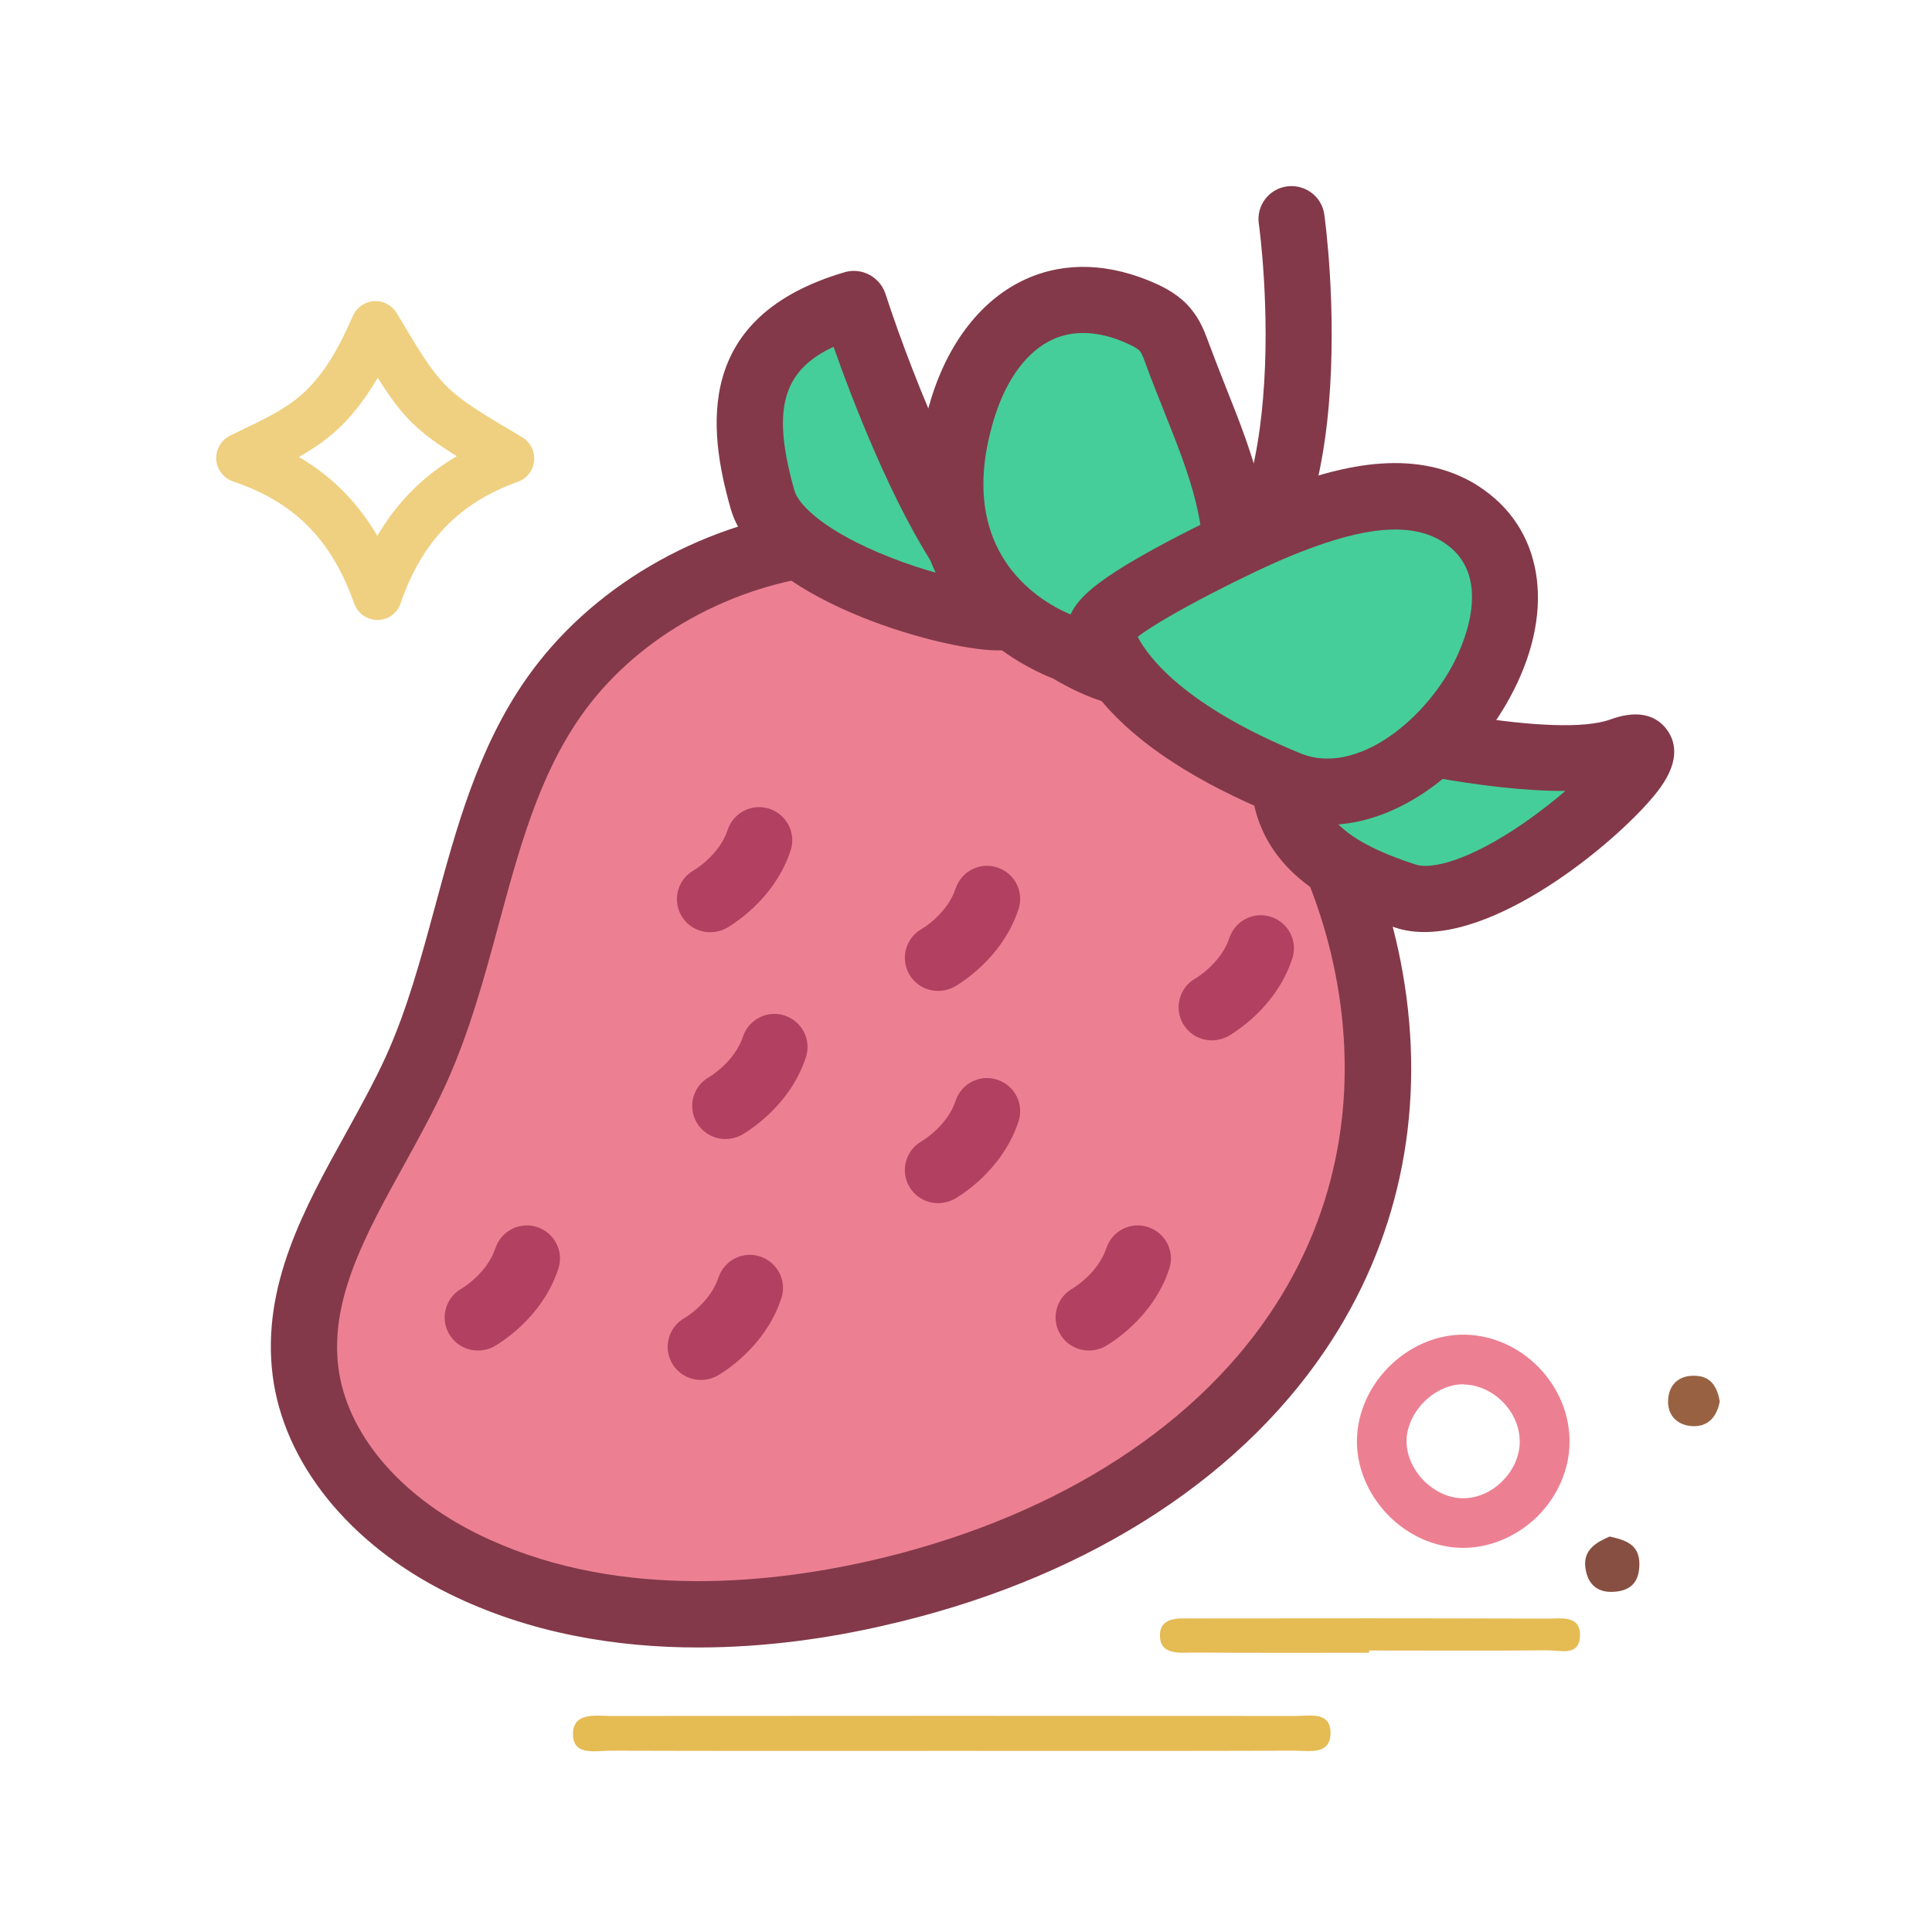
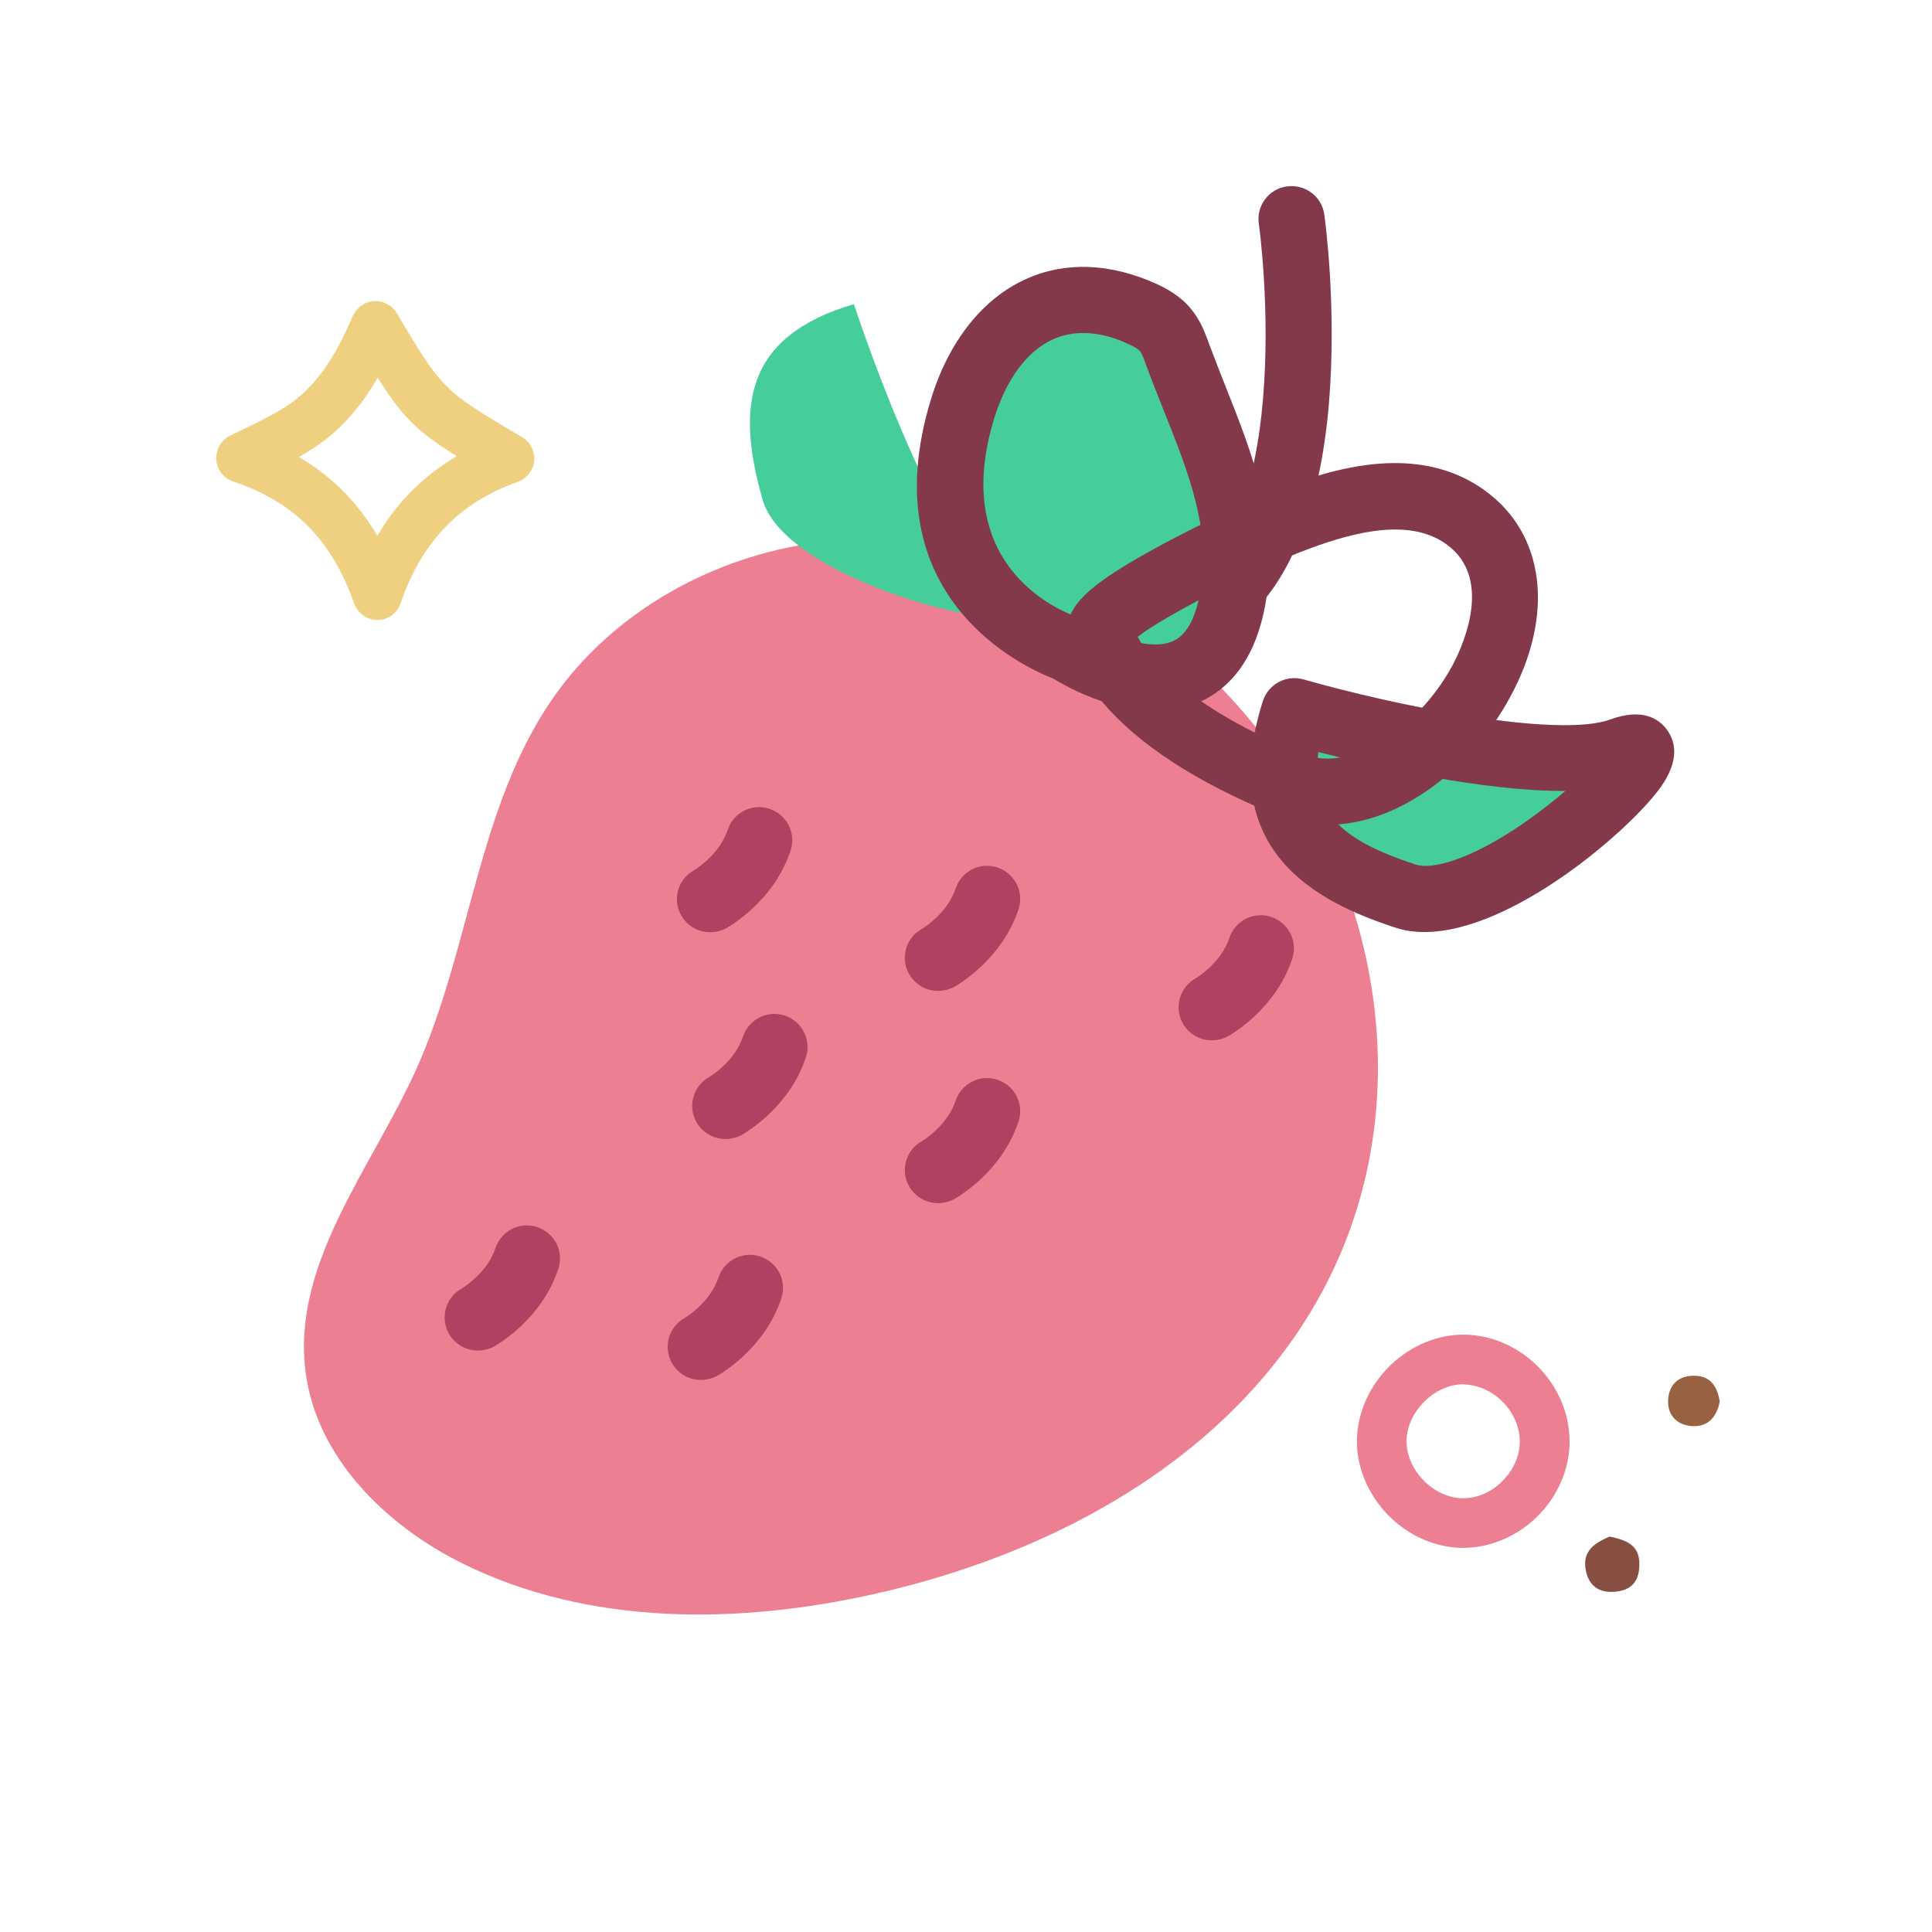
<svg xmlns="http://www.w3.org/2000/svg" t="1704960866932" class="icon" viewBox="0 0 1024 1024" version="1.1" p-id="1691" width="32" height="32">
  <path d="M623.9 346.7c-7.6 0-14.6-5-16.8-12.7-2.7-9.3 2.6-19.1 11.9-21.8 35.4-10.3 47-60.4 50.4-100.6 4.1-47.5-2.1-92.5-2.2-93-1.4-9.6 5.3-18.5 14.9-19.8 9.6-1.3 18.5 5.3 19.8 14.9 0.3 2 6.8 49.4 2.4 100.9-4.4 51.1-21 115.4-75.6 131.3-1.5 0.5-3.1 0.8-4.8 0.8z" fill="#83394A" p-id="1692" />
  <path d="M200.1 328.6c-5.6 0-10.5-3.5-12.4-8.8-12-33.8-31.7-53.7-64.1-64.6-5.1-1.7-8.6-6.3-9-11.6-0.3-5.3 2.6-10.4 7.4-12.7 1.9-0.9 3.7-1.8 5.5-2.7 13.8-6.6 25.7-12.3 34.7-21.2 9.5-9.4 16.7-20.8 24.8-39.5 2-4.5 6.3-7.6 11.2-7.9 4.9-0.3 9.6 2.2 12.1 6.4 24.3 40.8 24.3 40.8 66.4 65.7 4.4 2.6 6.9 7.5 6.4 12.6s-3.9 9.4-8.7 11.1c-31 11.1-50.7 31.5-62 64.1-1.7 5.5-6.7 9.1-12.3 9.1z m-41.7-86.4c17.4 10.2 31.1 23.9 41.6 41.8 10.5-17.9 24.5-31.9 42.1-42.2-21.2-13.3-28.8-20.8-41.9-41.6-5.1 8.8-11.4 17.7-19.5 25.7-6.7 6.6-14.3 11.8-22.3 16.3z" fill="#EFD080" p-id="1693" />
-   <path d="M504.8 928c-60.5 0-120.9 0.1-181.4-0.1-7.8 0-20 3-19.7-9.2 0.3-11.4 12.3-9.2 20.3-9.2 120.9-0.1 241.8-0.1 362.7 0 7.2 0 18.1-2.5 18.5 8.4 0.4 12.5-11.2 10-19.1 10-60.4 0.2-120.8 0.1-181.3 0.1zM725.6 876c-30.9 0-61.7 0.1-92.6-0.1-7.4 0-18.1 1.6-18.2-8.9-0.1-10.4 10.4-9.2 18-9.2 62.5-0.1 125-0.1 187.5 0.1 7.3 0 17.8-2 17.1 9.7-0.6 10.3-10.5 7.1-16.9 7.1-31.6 0.3-63.2 0.1-94.8 0.1-0.1 0.4-0.1 0.8-0.1 1.2z" fill="#E5BB54" p-id="1694" />
  <path d="M775.5 820.4h-0.7c-14.3-0.2-28.7-6.6-39.3-17.6-10.6-11-16.6-25.5-16.3-39.8 0.3-14.5 6.8-28.9 18-39.6 11-10.5 25.3-16.3 39.4-16 30.3 0.7 55.6 26.9 55.3 57.2-0.1 14.4-6.5 28.8-17.3 39.4-10.7 10.4-24.9 16.4-39.1 16.4z m-0.1-86.7c-6.9 0-14.2 3.2-20 8.7-6.1 5.9-9.8 13.6-9.9 21.1-0.1 7.4 3.1 15 8.9 21 5.8 6 13.4 9.5 20.7 9.6h0.4c7.4 0 14.9-3.2 20.6-8.9 5.9-5.8 9.3-13.3 9.4-20.8 0.2-15.9-13.7-30.2-29.6-30.6-0.2-0.1-0.3-0.1-0.5-0.1z m43.3 30.7z" fill="#EC8092" p-id="1695" />
  <path d="M911.5 742.8c-1.5 8-6 13.3-14 13.1-7.8-0.2-13.4-5-13.4-13 0.1-8.8 5.5-14.2 14.7-13.7 8.3 0.3 11.5 6.4 12.7 13.6z" fill="#986242" p-id="1696" />
  <path d="M853.1 814.4c9.1 1.9 15.8 4.6 15.8 14.5 0 9.1-4 14.2-13.6 14.8-9.8 0.6-14.3-5.3-15.1-13.6-0.8-9 6.3-12.8 12.9-15.7z" fill="#874F41" p-id="1697" />
  <path d="M644.4 361.7c-53.4-53.5-127.7-85.2-211-74.2-55.3 7.3-108.2 36.5-140.1 82.2-40.3 57.7-43.8 133.2-72.8 197.3-23.8 52.5-65.7 102.5-58.6 159.7 5.6 45.5 42.4 81.8 83.5 102.1 66.8 33 146 32.3 218.7 15.9 87.8-19.8 173.7-64.3 223.9-138.9 75.3-111.8 43.6-256.9-43.6-344.1z" fill="#EC8092" p-id="1698" />
-   <path d="M370.1 873.2c-43 0-89.3-7.3-132.5-28.7-52.5-26-87.3-69.2-93.1-115.6-5.9-47.4 16.8-88.5 38.8-128.2 7.8-14.1 15.1-27.4 21.3-40.9 11.2-24.8 18.4-51.3 26-79.4 11.2-41.3 22.7-84 48.4-120.7 33.5-47.9 90.4-81.4 152.2-89.6 83.5-11 163.7 17.1 225.7 79.2 46.6 46.6 77.7 107.9 87.6 172.5 10.8 70-3.7 137-42 193.7-47.8 70.9-131.1 122.9-234.6 146.2-27.9 6.4-61.7 11.5-97.8 11.5z m96.1-570.3c-10.1 0-20.2 0.7-30.5 2-52.2 6.9-100.1 34.9-128 74.9-22.1 31.7-32.4 69.6-43.3 109.8-7.6 28.2-15.5 57.3-27.9 84.7-6.7 14.8-14.8 29.4-22.5 43.4-20.1 36.4-39.1 70.7-34.7 106.8 4.3 34.7 31.9 67.8 73.8 88.5 70.2 34.7 151.4 27 207 14.5 94.7-21.4 170.5-68.1 213.2-131.6 33.2-49.3 45.8-107.6 36.4-168.8-8.8-57.4-36.4-111.7-77.8-153.1-46.4-46.4-104.4-71.1-165.7-71.1z" fill="#83394A" p-id="1699" />
  <path d="M452.6 161.2s41.5 127.9 79.5 155.6c38 27.7-114.1-3.5-127.9-51.9s-10.3-86.5 48.4-103.7z" fill="#45CE99" p-id="1700" />
-   <path d="M528.9 344.7h-1.4c-30.7-0.7-126.7-27.7-140.2-75-12.2-42.6-19.2-102 60.3-125.4 9.1-2.7 18.7 2.4 21.7 11.4 15.4 47.4 48.8 129.1 73.1 146.8 14.3 10.4 14.6 20.7 12.3 27.6-4 11.9-16 14.6-25.8 14.6z m-87.1-160.9c-27.7 12.9-32.7 34.1-20.7 76.3 2.3 7.9 16.8 21.9 50.2 35.1 9.3 3.7 18.3 6.6 26.4 8.8-24.5-36-45.8-91.6-55.9-120.2z" fill="#83394A" p-id="1701" />
  <path d="M686.1 377s129.3 36.9 173.5 20.8c44.2-16.1-66.5 92.8-114.4 77.3s-77.6-39.6-59.1-98.1z" fill="#45CE99" p-id="1702" />
  <path d="M755 494c-5.3 0-10.5-0.7-15.3-2.3-42.2-13.7-95.4-41-70.4-120 2.9-9.1 12.4-14.2 21.6-11.6 47.9 13.7 134.4 31.5 162.7 21.2 16.7-6.1 25.4-0.5 29.7 5.2 4.4 5.8 7.5 15.8-3.1 30.7-16 22.5-78.6 76.8-125.2 76.8z m-56.2-95.4c-4.8 30.2 10 46.2 51.8 59.7 7.9 2.5 27.5-1.7 57.1-22.1 8.2-5.7 15.6-11.5 22-17-43.5 0.3-101.5-13-130.9-20.6z" fill="#83394A" p-id="1703" />
  <path d="M619.6 177.5c-0.6-1-1.3-2-2.1-2.9-3.2-3.7-7.5-6.2-12-8.2-46.7-21.2-81.6 5.4-95.3 50.4-30.6 100 56 127.1 56 127.1s73.2 47.7 87.1-25.4c9-47.4-13-86.9-29.1-130.8-1.4-3.6-2.7-7.1-4.6-10.2z" fill="#45CE99" p-id="1704" />
  <path d="M612.4 376.7c-24.3 0-47.1-12.7-54.1-17-15.7-6.1-97-43.1-64.9-148 9.4-30.7 27.3-53.4 50.4-63.8 20.8-9.4 44.6-8.5 69 2.5 5 2.3 12.4 6.1 18.1 12.9 1.3 1.6 2.6 3.3 3.7 5.1 2.9 4.7 4.6 9.4 6 13.2 2.9 7.8 6 15.7 9 23.3 14.3 35.9 29.1 73.1 20.8 116.8-6.1 32-22.4 45.2-35.1 50.6-7.5 3.1-15.2 4.4-22.9 4.4z m-38.3-200.2c-5.6 0-11 1.1-15.9 3.3-13.8 6.2-24.9 21.2-31.3 42.1-25.2 82.4 41.5 104.3 44.4 105.2 1.5 0.5 3 1.2 4.3 2 7.3 4.7 31.6 16.9 45.9 10.8 7-3 11.8-11.3 14.4-24.8 6.4-33.7-5.4-63.2-19-97.3-3.1-7.8-6.4-16-9.4-24.2-0.9-2.6-1.9-5.3-2.9-6.9-0.2-0.3-0.4-0.6-0.5-0.7-0.9-1-2.8-2.2-5.9-3.6-8.5-4-16.6-5.9-24.1-5.9z" fill="#83394A" p-id="1705" />
-   <path d="M767.3 268.7c-27.9-12.8-62.6-1.4-89.5 9.5-13.3 5.4-95.9 43.7-94.5 56.5 0 0 4.9 42.2 99.3 80.8 68.9 28.2 155.8-97.6 93.9-141.5-2.9-2.1-6-3.8-9.2-5.3z" fill="#45CE99" p-id="1706" />
  <path d="M703.4 437.2c-9.1 0-18.4-1.7-27.4-5.4-41.8-17.1-72.7-37.2-91.8-59.8-15.7-18.5-18-32.6-18.3-35.3-1.8-15.2 10.6-26.9 50.8-48.5 22.4-12 46.9-23.2 54.4-26.3 30.5-12.4 69.8-24.7 103.5-9.2 4.2 1.9 8.3 4.3 12 7 32.4 23 37.7 66.4 13.4 110.5-19.7 36.1-57.5 67-96.6 67zM603 337.5c5.7 11 24.9 36.6 86.3 61.8 15.6 6.4 31.4 0.5 41.9-5.6 15-8.8 29-23.5 38.3-40.4 4.1-7.5 23.5-46.1-3-64.9-2-1.4-4.1-2.7-6.4-3.7-21.4-9.8-51.7 0.1-75.6 9.8-20.5 8.3-66.6 31.5-81.5 43z" fill="#83394A" p-id="1707" />
  <path d="M376.4 494.1c-6.2 0-12.1-3.2-15.4-9-4.7-8.4-1.7-19.1 6.7-23.8 0.5-0.3 13.6-8.1 18-21.5 3.1-9.2 13-14.2 22.2-11.1 9.2 3.1 14.2 13 11.1 22.2-8.7 26.3-31.5 39.6-34.1 41.1-2.6 1.4-5.6 2.1-8.5 2.1zM497.2 525.2c-6.2 0-12.1-3.2-15.4-9-4.7-8.4-1.7-19.1 6.7-23.8 0.5-0.3 13.6-8.1 18-21.5 3.1-9.2 13-14.2 22.2-11.1 9.2 3.1 14.2 13 11.1 22.2-8.7 26.3-31.5 39.6-34.1 41.1-2.7 1.4-5.7 2.1-8.5 2.1zM642.3 551.4c-6.2 0-12.1-3.2-15.4-9-4.7-8.4-1.7-19.1 6.7-23.8 0.5-0.3 13.6-8.1 18-21.5 3.1-9.2 13-14.2 22.2-11.1 9.2 3.1 14.2 13 11.1 22.2-8.7 26.3-31.5 39.6-34.1 41.1-2.7 1.4-5.6 2.1-8.5 2.1z" fill="#B24061" p-id="1708" />
-   <path d="M577.1 715.8c-6.2 0-12.1-3.2-15.4-9-4.7-8.4-1.7-19.1 6.7-23.8 0.4-0.3 13.6-8.1 18-21.5 3.1-9.2 13-14.2 22.2-11.1 9.2 3.1 14.2 13 11.1 22.2-8.7 26.3-31.5 39.6-34.1 41.1-2.6 1.4-5.6 2.1-8.5 2.1z" fill="#B24061" p-id="1709" />
  <path d="M497.2 637.7c-6.2 0-12.1-3.2-15.4-9-4.7-8.4-1.7-19.1 6.7-23.8 0.5-0.3 13.6-8.1 18-21.5 3.1-9.2 13-14.2 22.2-11.1 9.2 3.1 14.2 13 11.1 22.2-8.7 26.3-31.5 39.6-34.1 41.1-2.7 1.4-5.7 2.1-8.5 2.1z" fill="#B24061" p-id="1710" />
  <path d="M384.5 603.7c-6.2 0-12.1-3.2-15.4-9-4.7-8.4-1.7-19.1 6.7-23.8 0.5-0.3 13.6-8.1 18-21.5 3.1-9.2 13-14.2 22.2-11.1 9.2 3.1 14.2 13 11.1 22.2-8.7 26.3-31.5 39.6-34.1 41.1-2.7 1.4-5.6 2.1-8.5 2.1z" fill="#B24061" p-id="1711" />
  <path d="M371.5 731.4c-6.2 0-12.1-3.2-15.4-9-4.7-8.4-1.7-19.1 6.7-23.8 0.5-0.3 13.6-8.1 18-21.5 3.1-9.2 13-14.2 22.2-11.1 9.2 3.1 14.2 13 11.1 22.2-8.7 26.3-31.5 39.6-34.1 41.1-2.7 1.4-5.6 2.1-8.5 2.1z" fill="#B24061" p-id="1712" />
  <path d="M253.3 715.8c-6.2 0-12.1-3.2-15.4-9-4.7-8.4-1.7-19.1 6.7-23.8 0.5-0.3 13.6-8.1 18-21.5 3.1-9.2 13-14.2 22.2-11.1 9.2 3.1 14.2 13 11.1 22.2-8.7 26.3-31.5 39.6-34.1 41.1-2.6 1.4-5.6 2.1-8.5 2.1z" fill="#B24061" p-id="1713" />
</svg>